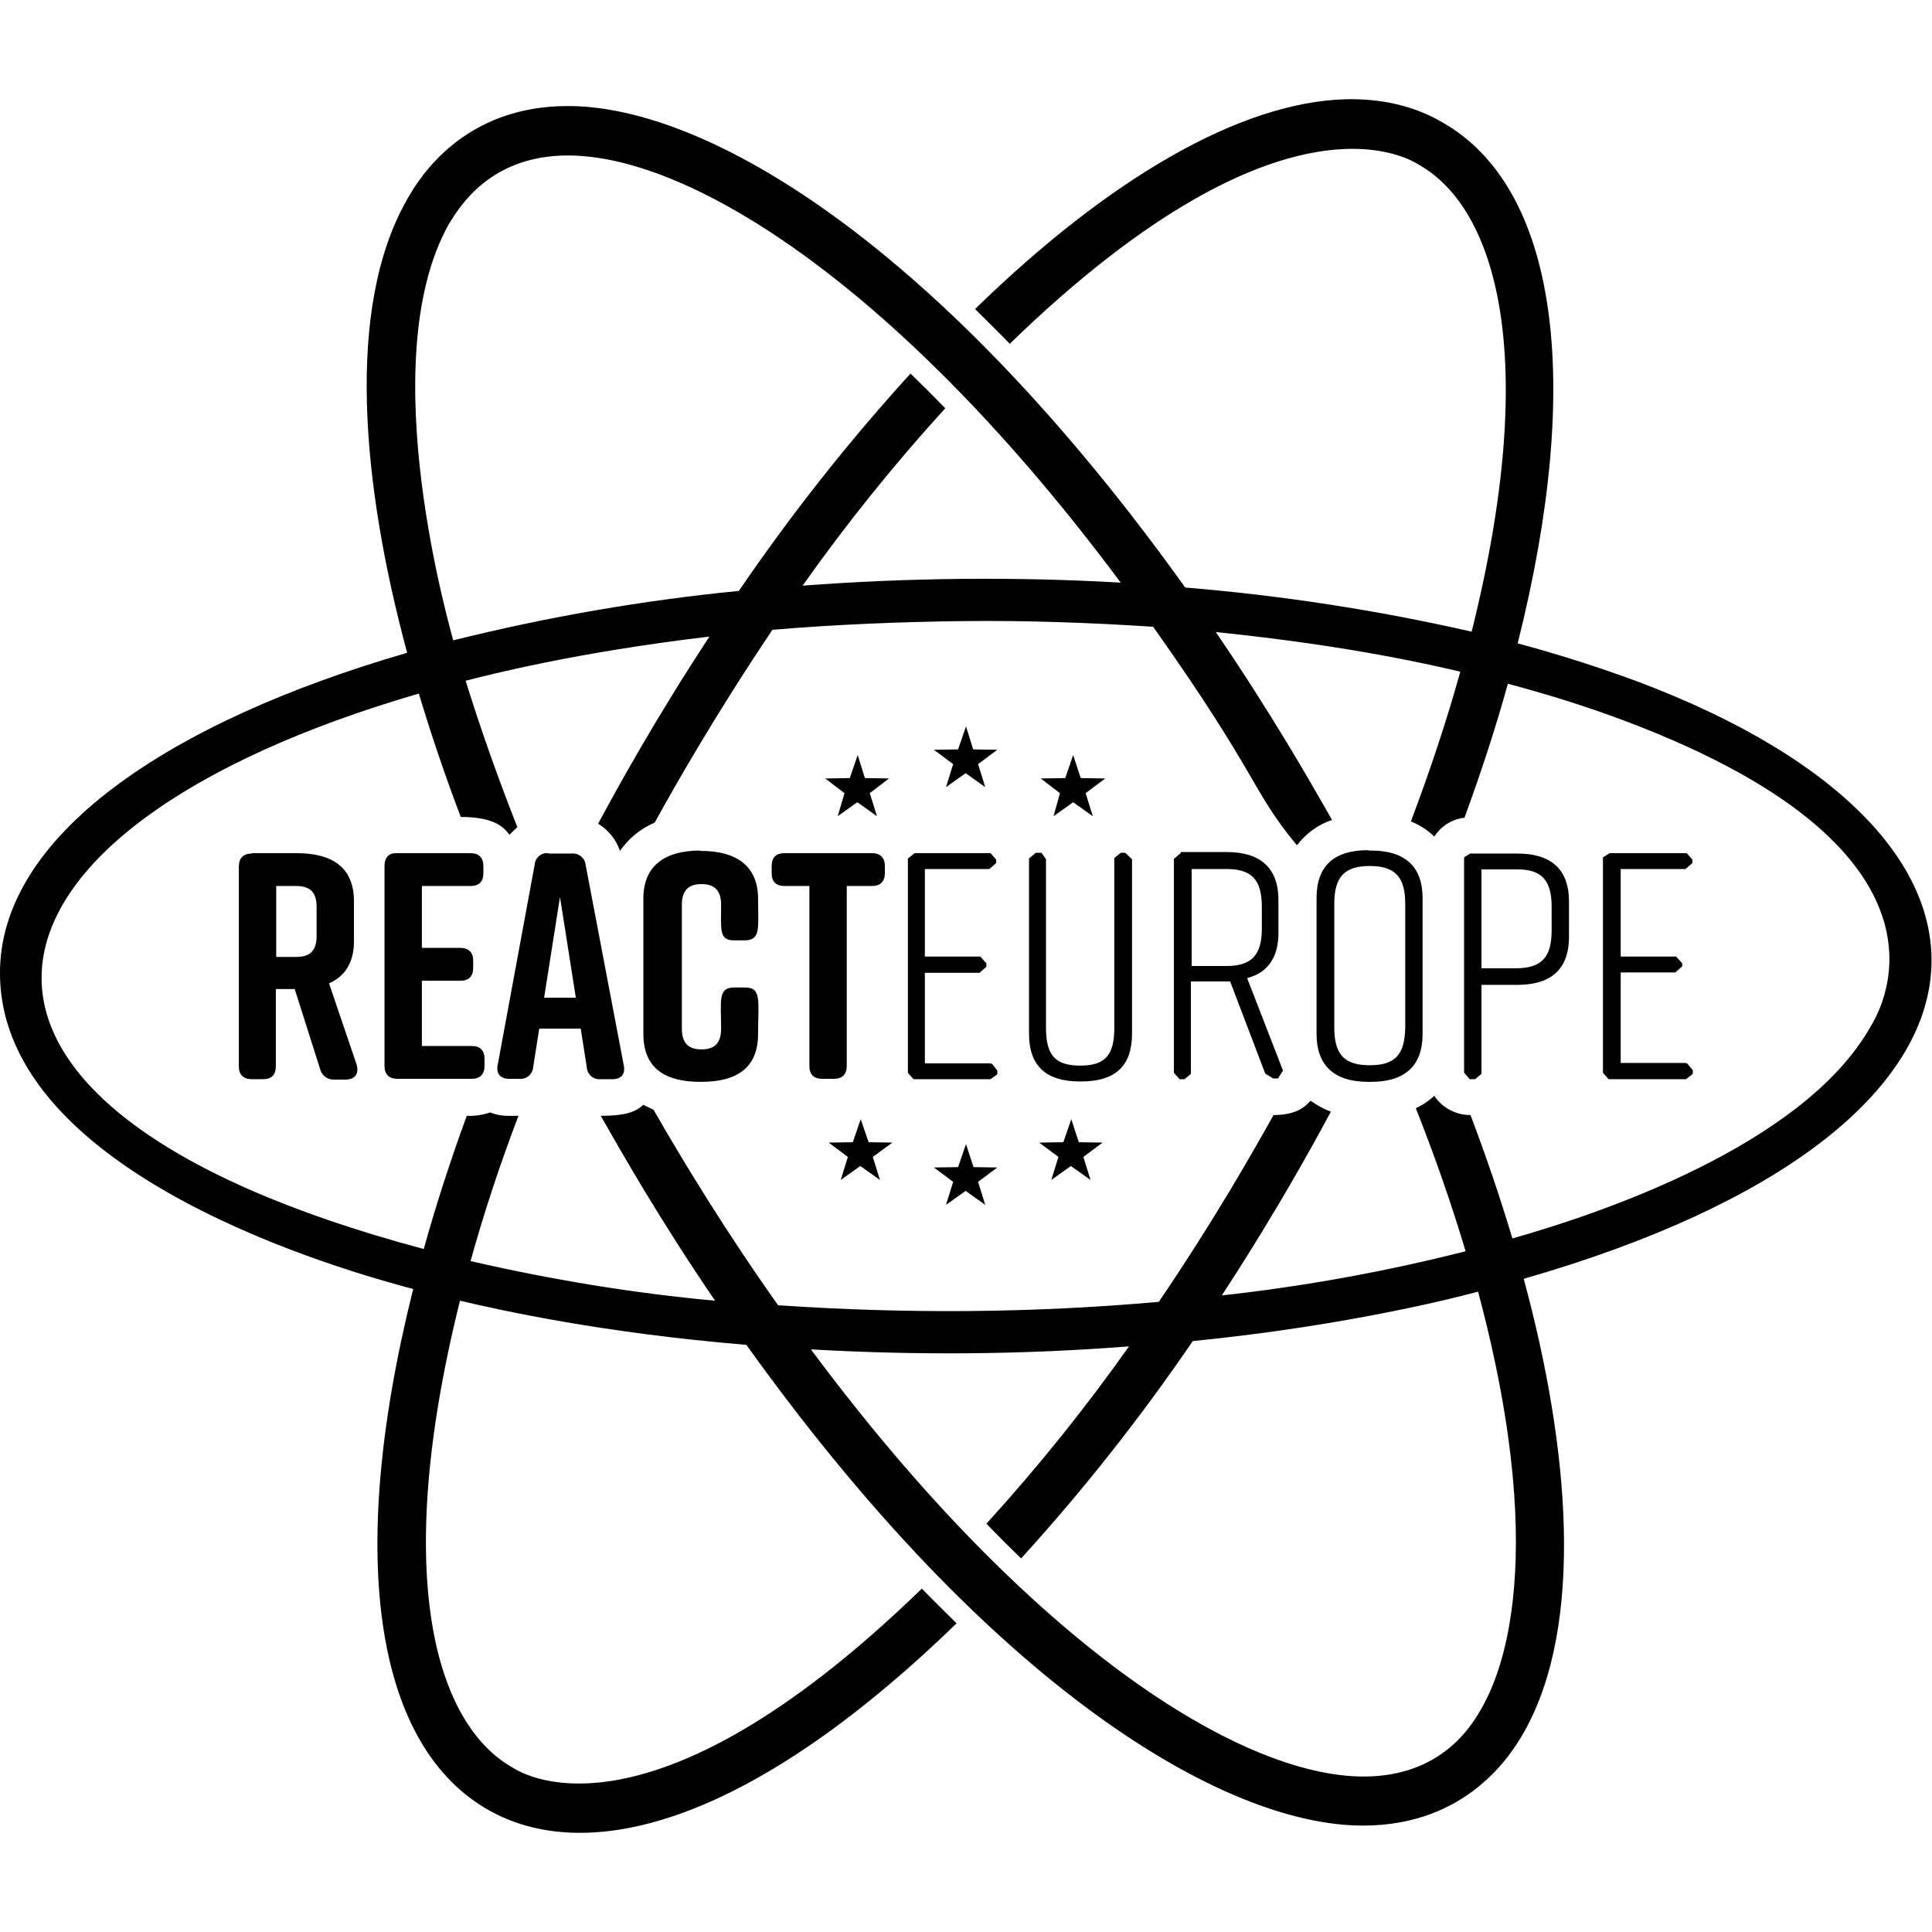
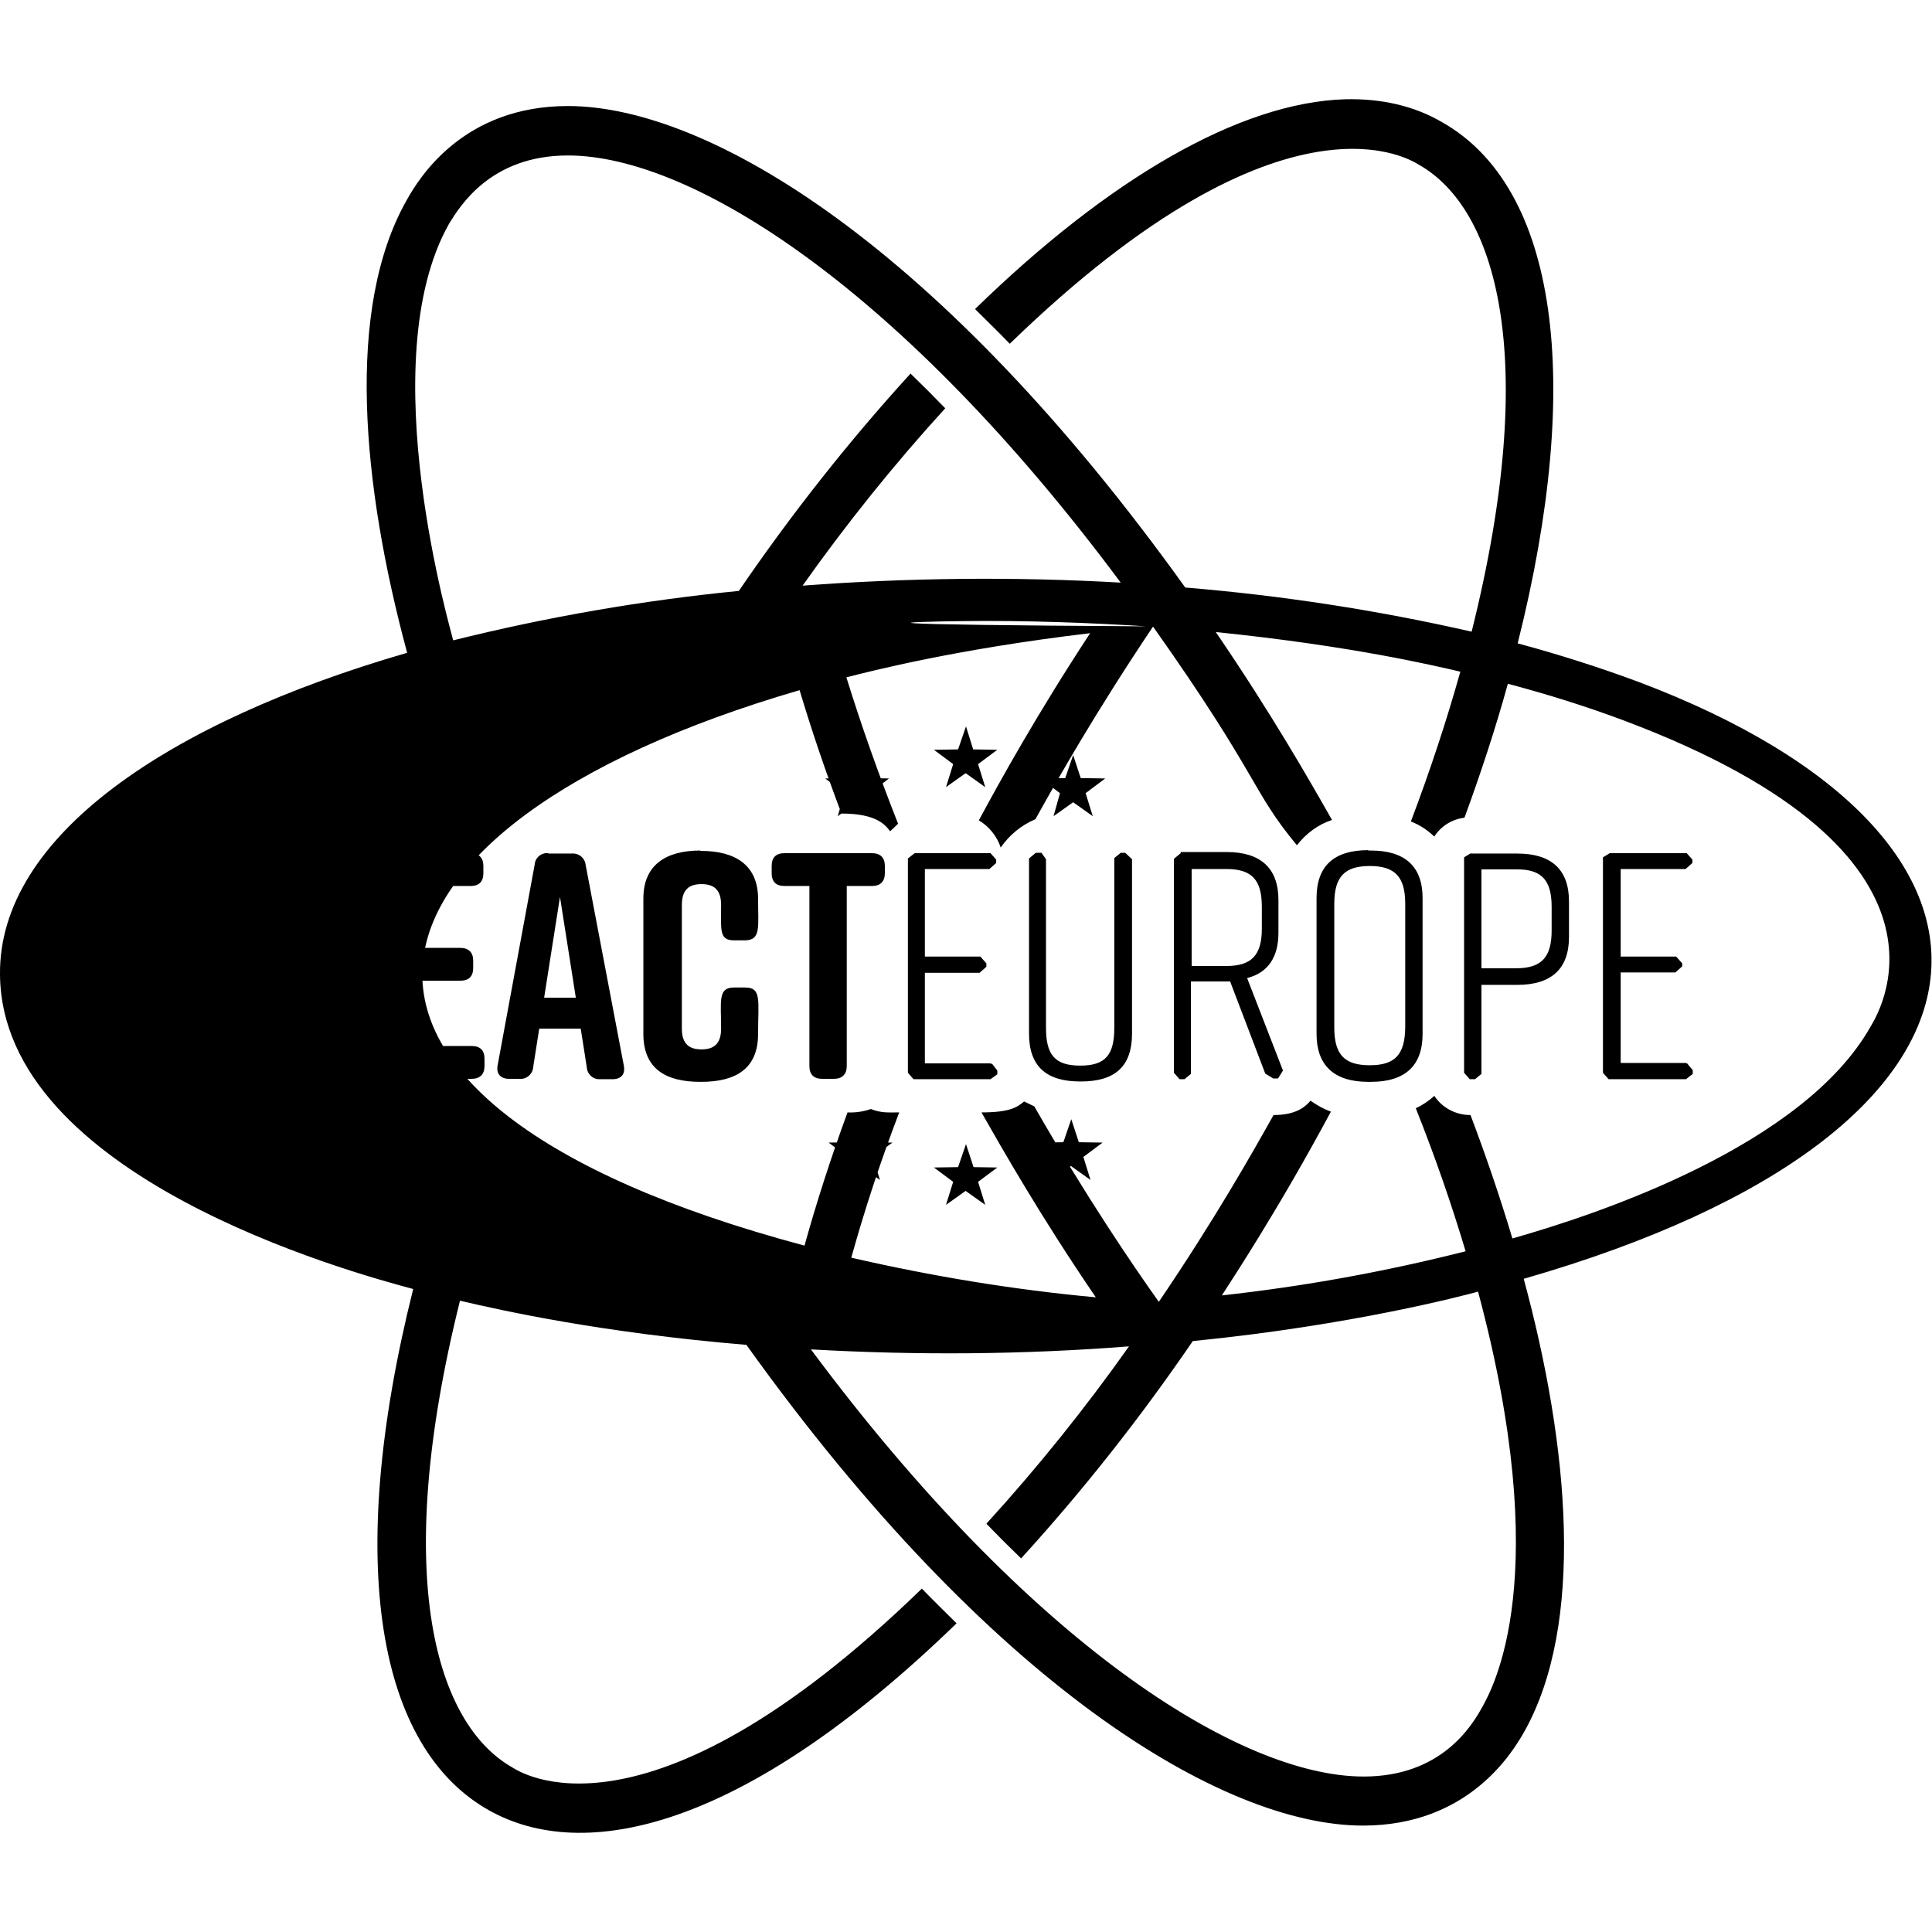
<svg xmlns="http://www.w3.org/2000/svg" version="1.1" id="Layer_1" x="0px" y="0px" viewBox="0 0 512 512" style="enable-background:new 0 0 512 512;" xml:space="preserve">
  <g>
-     <path d="M356.6,26.3c-28.2,0.8-63,21.3-98.2,55.6c3,3,6.1,6,9.2,9.2c74-71.8,107.3-48,108.5-47.4c20.1,11.4,32.3,50.1,13.9,123.7   c-25-5.7-50.4-9.6-75.9-11.7C249.5,65.5,187.9,28.1,150.5,28.1c-27.6,0-39.3,18.8-42.7,24.9c-16.3,28.7-11.9,75.5,0.1,120   C44.7,191.3-0.4,221.6,0,258.3c0.5,53.5,92.6,78.8,109.5,83.3c-18.4,73.5-9.1,121.7,20,138.1c25.1,14.2,67.4,5.4,124-49.5   c-3-3-6.1-6-9.2-9.2c-74,71.8-107.4,48-108.5,47.4c-20-11.3-32.3-49.9-13.9-123.7c11.1,2.6,37.5,8.5,75.9,11.7   c64.5,90.1,126.2,127.4,163.4,127.4c27.6,0,39.3-18.8,42.7-24.8c16.1-28.6,12-75.5-0.1-120.1c136.7-39.3,140.2-116.8,30.4-158.2v0   c-10.5-3.9-21.2-7.3-32-10.2c17.6-70,10.4-120.9-20-138.1C374.7,28,366,26.1,356.6,26.3z M150.5,41.2c33,0,88.7,35.5,146.5,113.2   c-28.1-1.6-56.2-1.3-84.3,0.8c11.6-16.4,24.3-32.2,37.8-47c-3-3.1-6.1-6.2-9.2-9.2c-16.5,18.1-31.7,37.4-45.5,57.6   c-25.5,2.5-50.8,6.9-75.7,13.1c-0.2-1.3-21.8-73.7-1.1-110.4l0,0C121.8,54.8,129.9,41.2,150.5,41.2z M255.1,164.6   c16.8-0.2,33.7,0.4,50.5,1.5c28.3,40,25.9,43.2,38.1,57.9c2.4-3.1,5.6-5.5,9.3-6.7c-5.8-10.2-15.8-27.8-30.8-49.8   c36.3,3.7,58.3,9,64.8,10.5c-3.6,12.9-8,26.2-13.1,39.7c2.3,0.9,4.3,2.2,6.1,3.9l0.1,0.1c1.8-2.8,4.7-4.6,8-5   c4.4-12,8.3-23.9,11.5-35.5c10.5,2.8,20.8,6,30.9,9.8c95.2,35.8,66.4,78.9,65.2,81.1c-17.8,31.5-71.9,49.6-94.9,56.1   c-3.2-10.7-6.9-21.6-11.1-32.7c-3.9,0-7.5-1.9-9.6-5.1l-0.1,0.1c-1.4,1.3-3.1,2.4-4.8,3.2c5.1,12.8,9.5,25.5,13.2,37.9   c-21.3,5.4-42.8,9.3-64.6,11.7c3.1-4.8,15.4-23.5,28.9-48.7c-1.9-0.7-3.7-1.7-5.4-2.9c-1,1.1-3.2,3.8-9.8,3.8   c-5.6,10-15.6,27.7-30.4,49.5c-33.5,3-67.3,3.2-100.9,0.9c-7.1-10-19.3-27.9-33-51.8l-2.7-1.3c-1.7,1.4-3.5,2.9-11.3,2.9   c5.7,10,15.7,27.6,30.3,49c-21.8-2-43.5-5.6-64.8-10.5c3.5-12.6,7.7-25.4,12.7-38.5c-2.9,0-4.8,0.2-7.5-0.9c-2,0.7-4.1,1-6.2,0.9   c-4.4,12-8.2,23.8-11.4,35.3c-143.5-38.3-125.9-110.9-1.3-147.2c3.2,10.7,6.9,21.6,11.1,32.7c9.3,0,11.6,3,12.9,4.7l2.1-2   c-5.2-13.2-9.8-26.2-13.7-38.8c6.3-1.6,29.1-7.5,64.6-11.7c-14.3,21.8-24,39.4-29.5,49.6c2.7,1.6,4.8,4.2,5.8,7.2   c2.3-3.3,5.4-5.9,9.2-7.5c5.8-10.5,16.1-28.6,31.2-51.1C221.5,165.5,238.3,164.8,255.1,164.6z M256,192.5l-2.1,6.1l-6.4,0.1   l5.1,3.8l-1.9,6.1l5.2-3.7l5.2,3.7l-1.9-6.1l5.1-3.8l-6.4-0.1L256,192.5z M227.3,200.1l-2.1,6.1l-6.5,0.1l5.1,3.9l-1.8,6.1l5.2-3.7   l5.2,3.7l-1.9-6.1l5.1-3.9l-6.4-0.1L227.3,200.1z M284.4,200.1l-2.1,6.1l-6.5,0.1l5.1,3.9l-1.7,6.1l5.2-3.7l5.2,3.7l-1.9-6.1   l5.2-3.9l-6.5-0.1L284.4,200.1z M362.6,225.3c-9.1,0-13.7,4.2-13.7,12.7v36c0,8.3,4.6,12.7,13.7,12.7h0.7c9.1,0,13.7-4.3,13.7-12.7   v-36c0-8.4-4.7-12.6-13.7-12.6v0H362.6z M185.6,225.4c-9.1,0-15.1,3.8-15.1,12.7V274c0,9.3,6,12.7,15.1,12.7h0.2   c9.1,0,15.1-3.4,15.1-12.7c0-8.8,1-12.3-3.4-12.3h-3c-4.3,0-3.4,3.6-3.4,10.9c0,4.2-2.1,5.5-5.2,5.5c-3.1,0-5.2-1.3-5.2-5.5v-32.8   c0-4.2,2.1-5.5,5.2-5.5c3.1,0,5.2,1.3,5.2,5.5c0,6.5-0.6,9.4,3.4,9.4h3c4.2-0.1,3.4-3.5,3.4-11c0-8.9-6-12.7-15.1-12.7H185.6z    M274.5,226l-1.8,1.5v0.2v46.2c0,8.6,4.5,12.7,13.5,12.7h0.3c9.1,0,13.5-4.1,13.5-12.7v-46.2l-1.8-1.7l-0.1,0h-1.1l-1.7,1.4v0.3   v44.7c0,7.1-2.3,10-9,10s-9.1-2.8-9.1-10v-44.7L276,226h-0.4H274.5z M145.3,226.1c-1.8-0.2-3.5,1.2-3.6,3v0l-9.8,53.1   c-0.5,2.4,0.8,3.7,3,3.7h2.7c1.9,0.2,3.5-1.2,3.7-3v-0.1l1.6-10.2h11l1.6,10.2c0.1,1.9,1.7,3.3,3.5,3.2l0.1,0h3.2   c2.3,0,3.5-1.3,3-3.7l-10.1-53.1c-0.2-1.9-1.9-3.2-3.8-3H145.3z M207.9,226.1c-2.2,0-3.4,1.1-3.4,3.4v1.9c0,2.2,1.1,3.4,3.4,3.4   h6.6v47.7c0,2.2,1.1,3.4,3.4,3.4h3.1c2.2,0,3.4-1.2,3.4-3.4v0v-47.7h6.7c2.2,0,3.4-1.2,3.4-3.4v-1.9c0-2.2-1.2-3.4-3.4-3.4H207.9z    M242.4,226.1l-1.8,1.4v0.3v56.5l1.5,1.7h0.2h20.2l1.8-1.3v-0.3v-0.7l-1.4-1.8h-0.4v-0.1h-17.4v-24h14.5l1.8-1.6v-0.2v-0.7   l-1.6-1.8h-0.2h-14.5v-23.2h17.1l1.8-1.6v-0.2v-0.7l-1.5-1.7h-0.3H242.4z M312.9,226.1l-1.8,1.5v0.2v56.5l1.5,1.7h0.2h1.1l1.7-1.4   v-0.3v-24.2h10.4l9.3,24.4l2.1,1.3h1.3l1.3-2.1l-9.5-24.5c5.5-1.4,8.3-5.5,8.3-12v-8.7c0-8.4-4.7-12.7-13.7-12.7H312.9z    M105.2,226.1c-2.1-0.1-3.3,1.1-3.3,3.4v53c0,2.2,1.2,3.4,3.4,3.4H125c2.2,0,3.4-1.2,3.4-3.4v-1.9c0-2.2-1.1-3.4-3.4-3.4h-13.2   v-17.3H122c2.2,0,3.4-1.1,3.4-3.4v-1.9c0-2.2-1.2-3.4-3.4-3.4h-10.2v-16.4h12.9c2.2,0,3.4-1.1,3.4-3.4v-1.9c0-2.2-1.2-3.4-3.4-3.4   H105.2z M389.8,226.1l-1.8,1.1l0,0.6v56.5l1.5,1.7h0.3h1.1l1.7-1.4v-0.3V261h9.5c9.1,0,13.7-4.3,13.7-12.7v-9.4   c0-8.5-4.7-12.7-13.7-12.7H389.8z M426.6,226.1l-1.8,1.1l0,0.6v56.5l1.5,1.7h0.3h20.2l1.8-1.4v-0.3v-0.7l-1.5-1.8h-0.2v-0.1h-17.4   v-24h14.5l1.8-1.6V256v-0.7l-1.6-1.8h-0.2h-14.5v-23.2h17.2l1.8-1.6v-0.2v-0.7l-1.5-1.7h-0.3H426.6z M66.7,226.2   c-2.2,0-3.4,1.2-3.4,3.4v53c0,2.2,1.2,3.4,3.4,3.4h3c2.2,0,3.4-1.1,3.4-3.4v-20.5h5l6.7,21.1c0.4,1.8,2,3,3.8,2.9h3   c2.5,0,3.6-1.6,2.9-4l-7.3-21.5c4.1-1.8,6.6-5.4,6.6-11.1v-10.7c0-9.1-6-12.7-15.1-12.7H66.7z M363,229.5c6.7,0,9.4,2.9,9.4,10   v32.8c-0.1,7.2-2.7,10-9.4,10s-9.4-2.8-9.4-10v-32.8C353.6,232.4,356.3,229.5,363,229.5z M315.8,230.3h9.2c6.7,0,9.4,2.8,9.4,10   v5.8c0,7-2.7,9.9-9.4,9.9v0h-9.2V230.3z M392.6,230.4h9.2c6.7-0.1,9.4,2.8,9.4,9.9v6.3c0,7.1-2.7,10-9.4,10h-9.2V230.4z    M73.2,234.8h5.2c3.2,0,5.5,1.1,5.5,5.5v7.8c0,4.3-2.2,5.5-5.5,5.5h-5.2V234.8z M148.4,237.7l4.2,26.7h-8.4L148.4,237.7z    M228.1,296.6l-2.1,6.1l-6.4,0.1l5.1,3.8l-1.9,6.1l5.2-3.7l5.2,3.7l-1.9-6.1l5.2-3.8l-6.3-0.1L228.1,296.6z M283.9,296.6l-2.1,6.1   l-6.4,0.1l5.1,3.8l-1.9,6.1l5.2-3.7l5.2,3.7l-1.9-6.1l5.1-3.8l-6.3-0.1L283.9,296.6z M256,303.2l-2.1,6.1l-6.4,0.1l5.1,3.8   l-1.9,6.1l5.2-3.7l5.2,3.7l-1.9-6.1l5.1-3.8l-6.3-0.1L256,303.2z M391.7,342.3c20.3,75.7,4,104.9,1,110.3   c-2.6,4.6-10.6,18.2-31.3,18.2c-32.9,0-88.6-35.3-146.5-113.2c28.1,1.6,56.2,1.4,84.3-0.8c-11.6,16.4-24.3,32.2-37.8,47   c3,3.1,6.1,6.2,9.2,9.2c16.5-18.1,31.7-37.4,45.5-57.6C358.4,351.2,388,343.3,391.7,342.3z" />
+     <path d="M356.6,26.3c-28.2,0.8-63,21.3-98.2,55.6c3,3,6.1,6,9.2,9.2c74-71.8,107.3-48,108.5-47.4c20.1,11.4,32.3,50.1,13.9,123.7   c-25-5.7-50.4-9.6-75.9-11.7C249.5,65.5,187.9,28.1,150.5,28.1c-27.6,0-39.3,18.8-42.7,24.9c-16.3,28.7-11.9,75.5,0.1,120   C44.7,191.3-0.4,221.6,0,258.3c0.5,53.5,92.6,78.8,109.5,83.3c-18.4,73.5-9.1,121.7,20,138.1c25.1,14.2,67.4,5.4,124-49.5   c-3-3-6.1-6-9.2-9.2c-74,71.8-107.4,48-108.5,47.4c-20-11.3-32.3-49.9-13.9-123.7c11.1,2.6,37.5,8.5,75.9,11.7   c64.5,90.1,126.2,127.4,163.4,127.4c27.6,0,39.3-18.8,42.7-24.8c16.1-28.6,12-75.5-0.1-120.1c136.7-39.3,140.2-116.8,30.4-158.2v0   c-10.5-3.9-21.2-7.3-32-10.2c17.6-70,10.4-120.9-20-138.1C374.7,28,366,26.1,356.6,26.3z M150.5,41.2c33,0,88.7,35.5,146.5,113.2   c-28.1-1.6-56.2-1.3-84.3,0.8c11.6-16.4,24.3-32.2,37.8-47c-3-3.1-6.1-6.2-9.2-9.2c-16.5,18.1-31.7,37.4-45.5,57.6   c-25.5,2.5-50.8,6.9-75.7,13.1c-0.2-1.3-21.8-73.7-1.1-110.4l0,0C121.8,54.8,129.9,41.2,150.5,41.2z M255.1,164.6   c16.8-0.2,33.7,0.4,50.5,1.5c28.3,40,25.9,43.2,38.1,57.9c2.4-3.1,5.6-5.5,9.3-6.7c-5.8-10.2-15.8-27.8-30.8-49.8   c36.3,3.7,58.3,9,64.8,10.5c-3.6,12.9-8,26.2-13.1,39.7c2.3,0.9,4.3,2.2,6.1,3.9l0.1,0.1c1.8-2.8,4.7-4.6,8-5   c4.4-12,8.3-23.9,11.5-35.5c10.5,2.8,20.8,6,30.9,9.8c95.2,35.8,66.4,78.9,65.2,81.1c-17.8,31.5-71.9,49.6-94.9,56.1   c-3.2-10.7-6.9-21.6-11.1-32.7c-3.9,0-7.5-1.9-9.6-5.1l-0.1,0.1c-1.4,1.3-3.1,2.4-4.8,3.2c5.1,12.8,9.5,25.5,13.2,37.9   c-21.3,5.4-42.8,9.3-64.6,11.7c3.1-4.8,15.4-23.5,28.9-48.7c-1.9-0.7-3.7-1.7-5.4-2.9c-1,1.1-3.2,3.8-9.8,3.8   c-5.6,10-15.6,27.7-30.4,49.5c-7.1-10-19.3-27.9-33-51.8l-2.7-1.3c-1.7,1.4-3.5,2.9-11.3,2.9   c5.7,10,15.7,27.6,30.3,49c-21.8-2-43.5-5.6-64.8-10.5c3.5-12.6,7.7-25.4,12.7-38.5c-2.9,0-4.8,0.2-7.5-0.9c-2,0.7-4.1,1-6.2,0.9   c-4.4,12-8.2,23.8-11.4,35.3c-143.5-38.3-125.9-110.9-1.3-147.2c3.2,10.7,6.9,21.6,11.1,32.7c9.3,0,11.6,3,12.9,4.7l2.1-2   c-5.2-13.2-9.8-26.2-13.7-38.8c6.3-1.6,29.1-7.5,64.6-11.7c-14.3,21.8-24,39.4-29.5,49.6c2.7,1.6,4.8,4.2,5.8,7.2   c2.3-3.3,5.4-5.9,9.2-7.5c5.8-10.5,16.1-28.6,31.2-51.1C221.5,165.5,238.3,164.8,255.1,164.6z M256,192.5l-2.1,6.1l-6.4,0.1   l5.1,3.8l-1.9,6.1l5.2-3.7l5.2,3.7l-1.9-6.1l5.1-3.8l-6.4-0.1L256,192.5z M227.3,200.1l-2.1,6.1l-6.5,0.1l5.1,3.9l-1.8,6.1l5.2-3.7   l5.2,3.7l-1.9-6.1l5.1-3.9l-6.4-0.1L227.3,200.1z M284.4,200.1l-2.1,6.1l-6.5,0.1l5.1,3.9l-1.7,6.1l5.2-3.7l5.2,3.7l-1.9-6.1   l5.2-3.9l-6.5-0.1L284.4,200.1z M362.6,225.3c-9.1,0-13.7,4.2-13.7,12.7v36c0,8.3,4.6,12.7,13.7,12.7h0.7c9.1,0,13.7-4.3,13.7-12.7   v-36c0-8.4-4.7-12.6-13.7-12.6v0H362.6z M185.6,225.4c-9.1,0-15.1,3.8-15.1,12.7V274c0,9.3,6,12.7,15.1,12.7h0.2   c9.1,0,15.1-3.4,15.1-12.7c0-8.8,1-12.3-3.4-12.3h-3c-4.3,0-3.4,3.6-3.4,10.9c0,4.2-2.1,5.5-5.2,5.5c-3.1,0-5.2-1.3-5.2-5.5v-32.8   c0-4.2,2.1-5.5,5.2-5.5c3.1,0,5.2,1.3,5.2,5.5c0,6.5-0.6,9.4,3.4,9.4h3c4.2-0.1,3.4-3.5,3.4-11c0-8.9-6-12.7-15.1-12.7H185.6z    M274.5,226l-1.8,1.5v0.2v46.2c0,8.6,4.5,12.7,13.5,12.7h0.3c9.1,0,13.5-4.1,13.5-12.7v-46.2l-1.8-1.7l-0.1,0h-1.1l-1.7,1.4v0.3   v44.7c0,7.1-2.3,10-9,10s-9.1-2.8-9.1-10v-44.7L276,226h-0.4H274.5z M145.3,226.1c-1.8-0.2-3.5,1.2-3.6,3v0l-9.8,53.1   c-0.5,2.4,0.8,3.7,3,3.7h2.7c1.9,0.2,3.5-1.2,3.7-3v-0.1l1.6-10.2h11l1.6,10.2c0.1,1.9,1.7,3.3,3.5,3.2l0.1,0h3.2   c2.3,0,3.5-1.3,3-3.7l-10.1-53.1c-0.2-1.9-1.9-3.2-3.8-3H145.3z M207.9,226.1c-2.2,0-3.4,1.1-3.4,3.4v1.9c0,2.2,1.1,3.4,3.4,3.4   h6.6v47.7c0,2.2,1.1,3.4,3.4,3.4h3.1c2.2,0,3.4-1.2,3.4-3.4v0v-47.7h6.7c2.2,0,3.4-1.2,3.4-3.4v-1.9c0-2.2-1.2-3.4-3.4-3.4H207.9z    M242.4,226.1l-1.8,1.4v0.3v56.5l1.5,1.7h0.2h20.2l1.8-1.3v-0.3v-0.7l-1.4-1.8h-0.4v-0.1h-17.4v-24h14.5l1.8-1.6v-0.2v-0.7   l-1.6-1.8h-0.2h-14.5v-23.2h17.1l1.8-1.6v-0.2v-0.7l-1.5-1.7h-0.3H242.4z M312.9,226.1l-1.8,1.5v0.2v56.5l1.5,1.7h0.2h1.1l1.7-1.4   v-0.3v-24.2h10.4l9.3,24.4l2.1,1.3h1.3l1.3-2.1l-9.5-24.5c5.5-1.4,8.3-5.5,8.3-12v-8.7c0-8.4-4.7-12.7-13.7-12.7H312.9z    M105.2,226.1c-2.1-0.1-3.3,1.1-3.3,3.4v53c0,2.2,1.2,3.4,3.4,3.4H125c2.2,0,3.4-1.2,3.4-3.4v-1.9c0-2.2-1.1-3.4-3.4-3.4h-13.2   v-17.3H122c2.2,0,3.4-1.1,3.4-3.4v-1.9c0-2.2-1.2-3.4-3.4-3.4h-10.2v-16.4h12.9c2.2,0,3.4-1.1,3.4-3.4v-1.9c0-2.2-1.2-3.4-3.4-3.4   H105.2z M389.8,226.1l-1.8,1.1l0,0.6v56.5l1.5,1.7h0.3h1.1l1.7-1.4v-0.3V261h9.5c9.1,0,13.7-4.3,13.7-12.7v-9.4   c0-8.5-4.7-12.7-13.7-12.7H389.8z M426.6,226.1l-1.8,1.1l0,0.6v56.5l1.5,1.7h0.3h20.2l1.8-1.4v-0.3v-0.7l-1.5-1.8h-0.2v-0.1h-17.4   v-24h14.5l1.8-1.6V256v-0.7l-1.6-1.8h-0.2h-14.5v-23.2h17.2l1.8-1.6v-0.2v-0.7l-1.5-1.7h-0.3H426.6z M66.7,226.2   c-2.2,0-3.4,1.2-3.4,3.4v53c0,2.2,1.2,3.4,3.4,3.4h3c2.2,0,3.4-1.1,3.4-3.4v-20.5h5l6.7,21.1c0.4,1.8,2,3,3.8,2.9h3   c2.5,0,3.6-1.6,2.9-4l-7.3-21.5c4.1-1.8,6.6-5.4,6.6-11.1v-10.7c0-9.1-6-12.7-15.1-12.7H66.7z M363,229.5c6.7,0,9.4,2.9,9.4,10   v32.8c-0.1,7.2-2.7,10-9.4,10s-9.4-2.8-9.4-10v-32.8C353.6,232.4,356.3,229.5,363,229.5z M315.8,230.3h9.2c6.7,0,9.4,2.8,9.4,10   v5.8c0,7-2.7,9.9-9.4,9.9v0h-9.2V230.3z M392.6,230.4h9.2c6.7-0.1,9.4,2.8,9.4,9.9v6.3c0,7.1-2.7,10-9.4,10h-9.2V230.4z    M73.2,234.8h5.2c3.2,0,5.5,1.1,5.5,5.5v7.8c0,4.3-2.2,5.5-5.5,5.5h-5.2V234.8z M148.4,237.7l4.2,26.7h-8.4L148.4,237.7z    M228.1,296.6l-2.1,6.1l-6.4,0.1l5.1,3.8l-1.9,6.1l5.2-3.7l5.2,3.7l-1.9-6.1l5.2-3.8l-6.3-0.1L228.1,296.6z M283.9,296.6l-2.1,6.1   l-6.4,0.1l5.1,3.8l-1.9,6.1l5.2-3.7l5.2,3.7l-1.9-6.1l5.1-3.8l-6.3-0.1L283.9,296.6z M256,303.2l-2.1,6.1l-6.4,0.1l5.1,3.8   l-1.9,6.1l5.2-3.7l5.2,3.7l-1.9-6.1l5.1-3.8l-6.3-0.1L256,303.2z M391.7,342.3c20.3,75.7,4,104.9,1,110.3   c-2.6,4.6-10.6,18.2-31.3,18.2c-32.9,0-88.6-35.3-146.5-113.2c28.1,1.6,56.2,1.4,84.3-0.8c-11.6,16.4-24.3,32.2-37.8,47   c3,3.1,6.1,6.2,9.2,9.2c16.5-18.1,31.7-37.4,45.5-57.6C358.4,351.2,388,343.3,391.7,342.3z" />
  </g>
</svg>